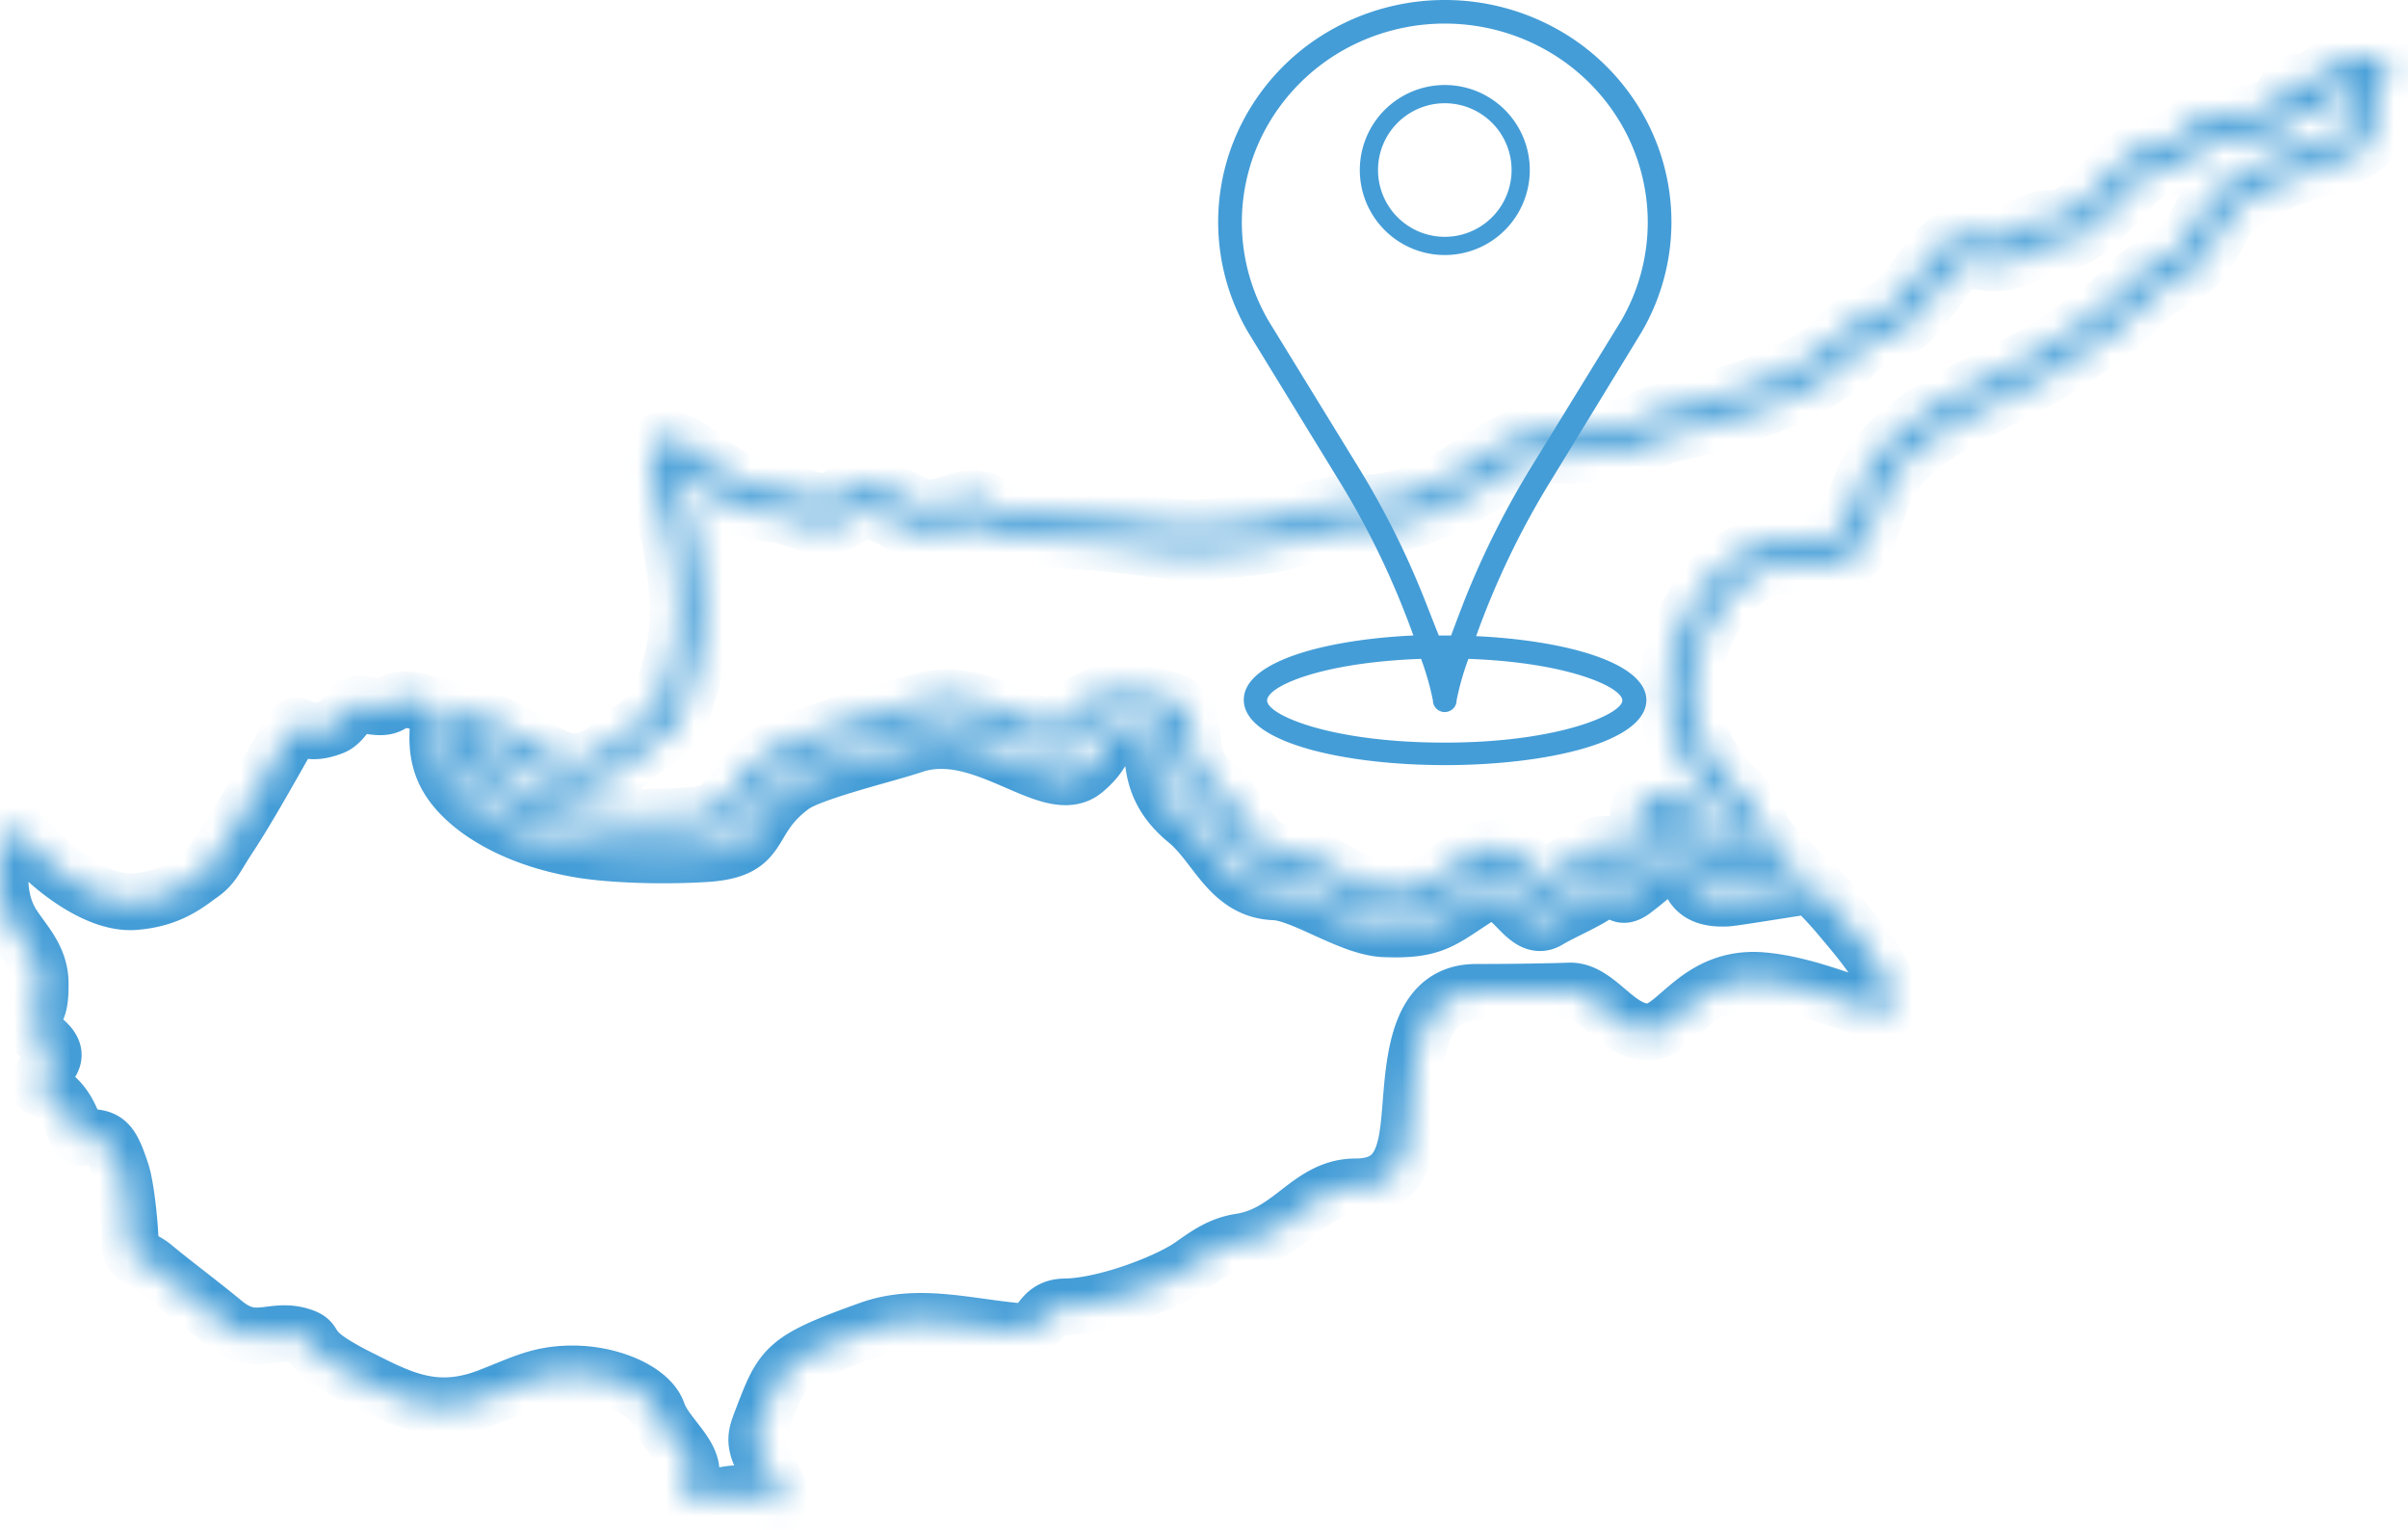
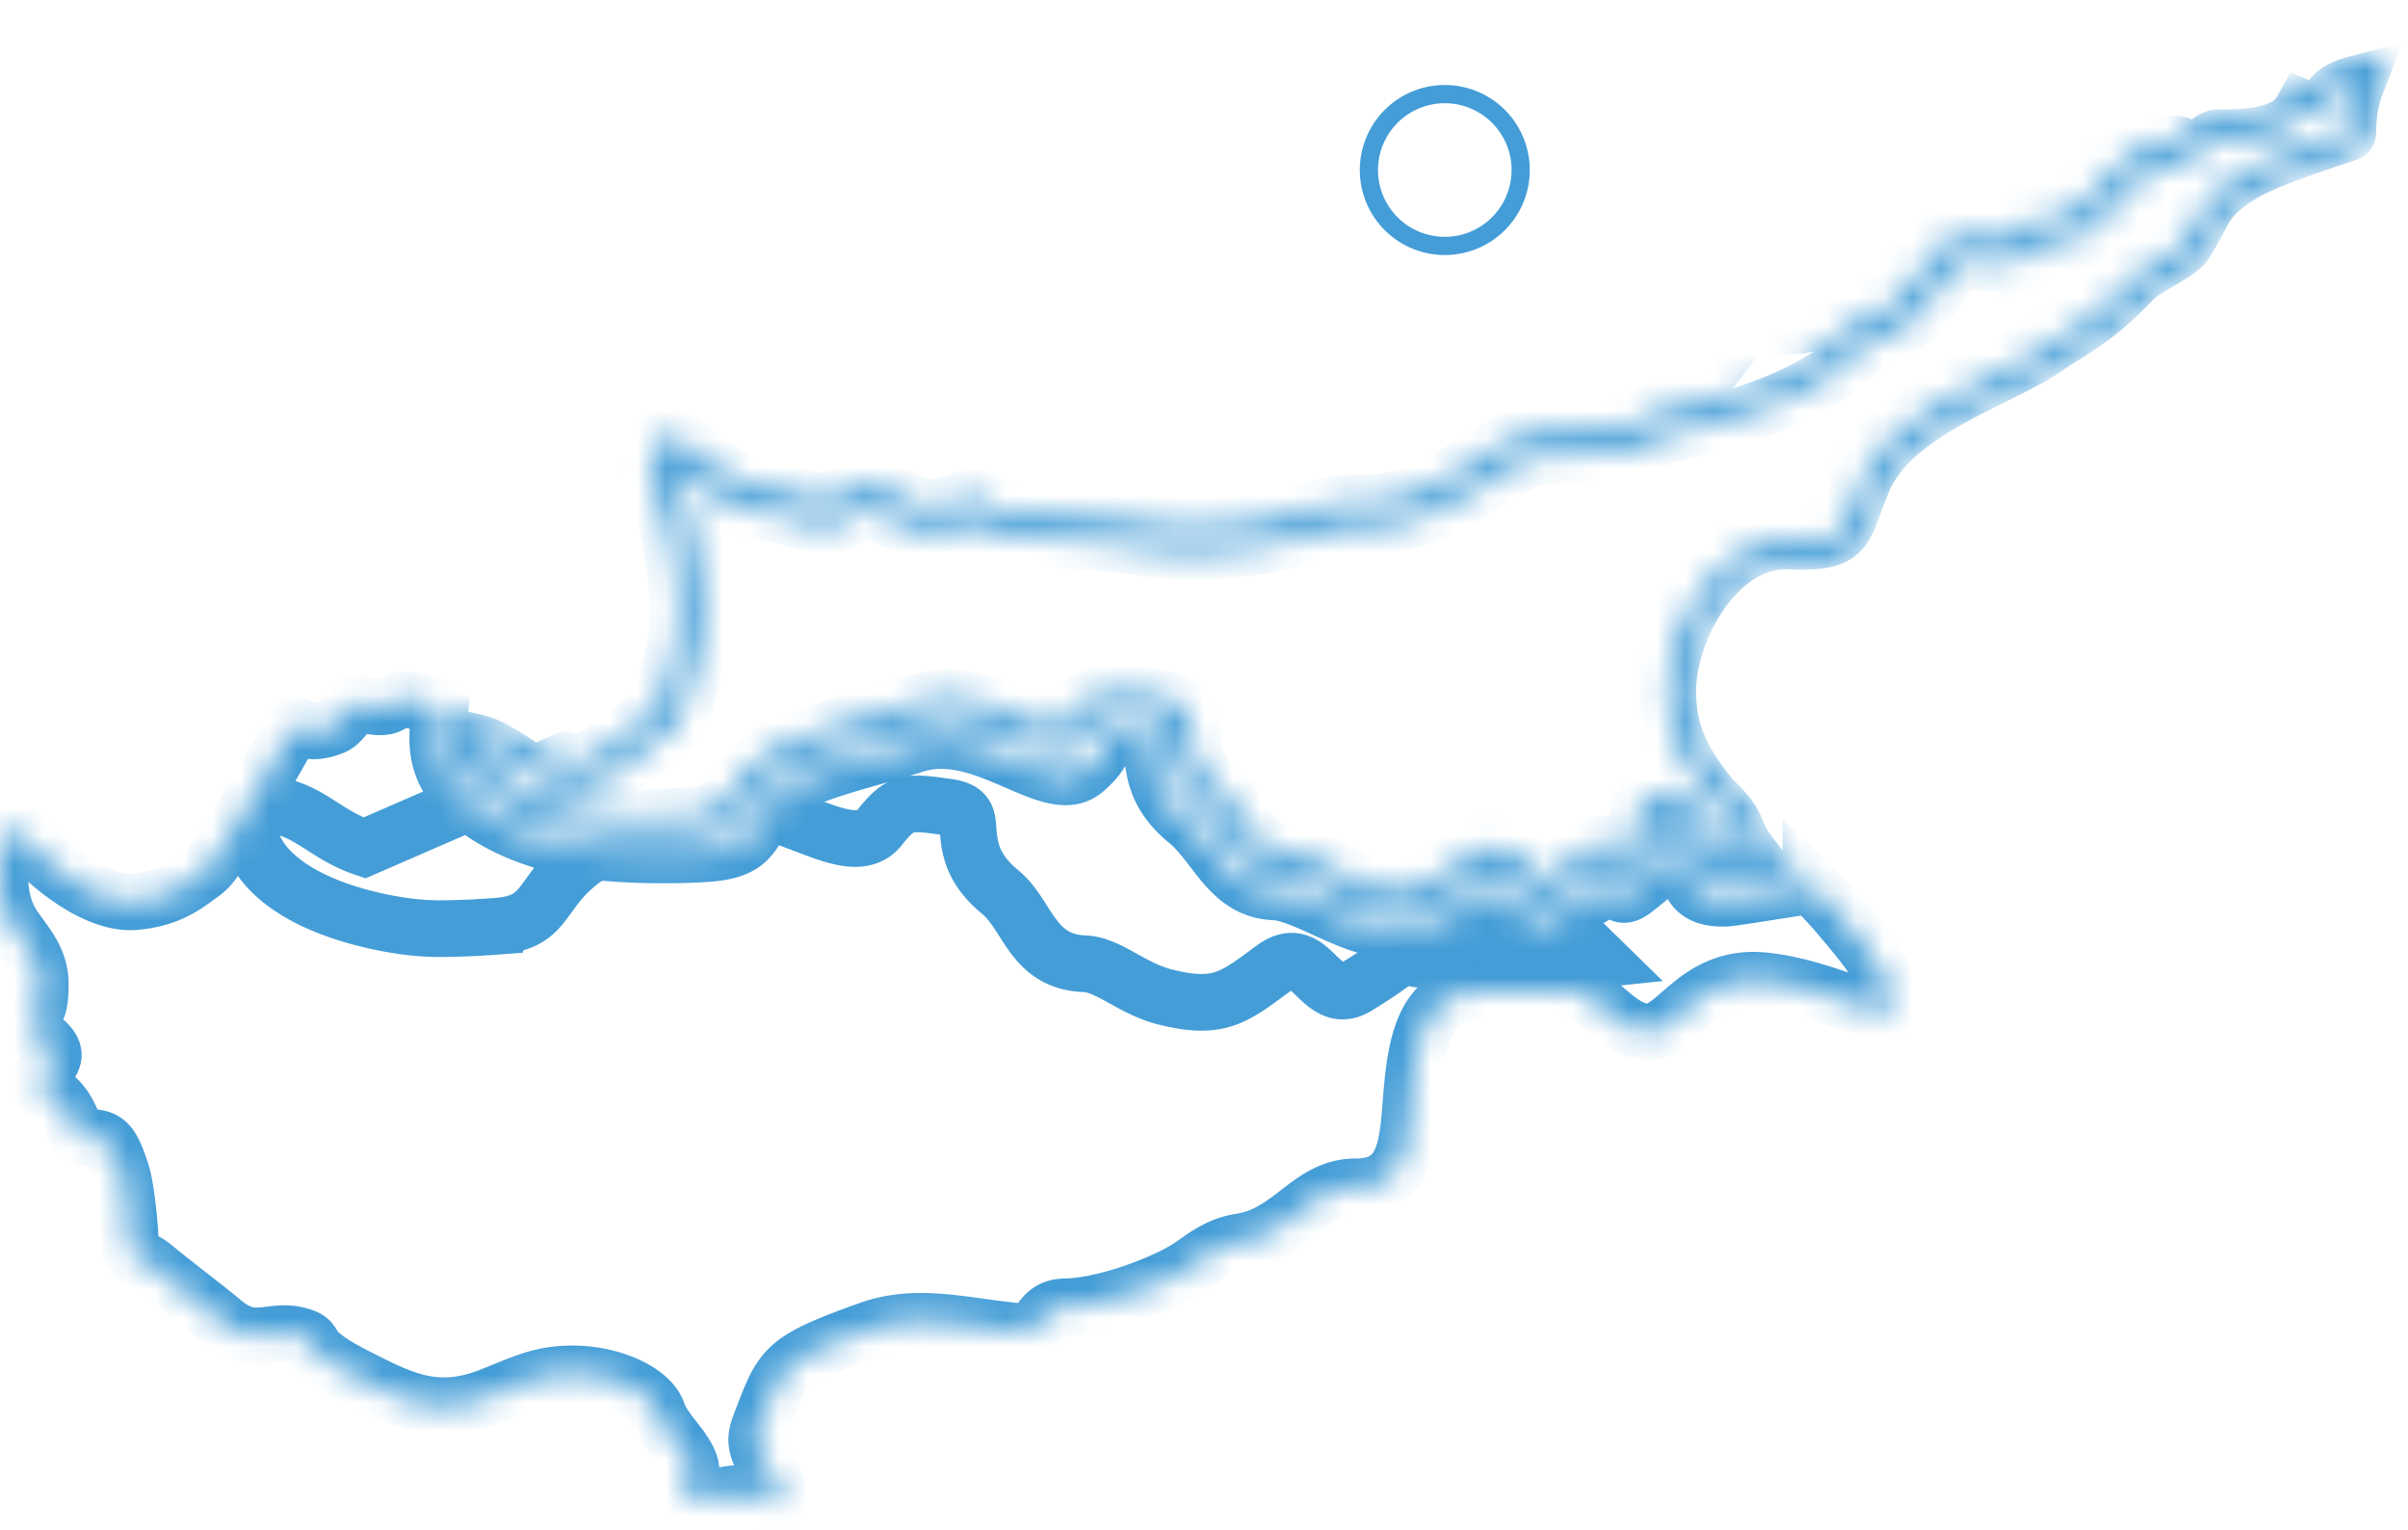
<svg xmlns="http://www.w3.org/2000/svg" width="85" height="54" viewBox="0 0 85 54" fill="none">
  <mask id="a" fill="#fff">
    <path fill-rule="evenodd" clip-rule="evenodd" d="M19.946 26.845q.113.037.233.044.125.007.256-.014c.482-.073.93-.38 1.12-.562l.002-.002c.201-.19.459-.379.723-.572.435-.318.895-.654.982-.905.895-2.558.755-3.469.437-5.548l-.006-.042v-.002c-.055-.354-.2-.831-.345-1.304-.277-.904-.55-1.794-.247-2.202.258-.35.692-.358 1.403.169l.248.184c.718.541 1.57 1.184 2.668 1.213h.015c.278.01.585.116.896.222.284.097.571.195.723.185.23-.016.427-.128.615-.236.283-.16.551-.313.947-.303h.014c.507.018.953.252 1.36.467.242.127.467.245.625.27.375.057.7-.054.98-.149.239-.081.453-.154.698-.153.518.003.596.114.716.285.048.069.132.188 2.779.34a33 33 0 0 1 2.748.266c1.127.15 1.718.229 4.03-.088l.008-.002c.365-.05.764-.16 1.176-.274.71-.195 1.46-.401 2.23-.385 1.238.026 1.997-.334 2.836-.732l.084-.04c.473-.223.873-.484 1.25-.73.837-.547 1.578-1.03 2.802-1.03v-.002c.265 0 .649 0 1.049-.021.412-.02.877-.062 1.34-.144a1.5 1.5 0 0 0 .549-.201c.223-.123.476-.263 1.065-.394 1.951-.436 3.3-.918 4.246-1.393.913-.459 1.44-.905 1.773-1.292l.002-.002c.212-.247.697-.462 1.152-.664.31-.138.604-.268.672-.336l.002-.001.002-.002c.442-.435.76-.871 1.03-1.24.587-.806.987-1.354 1.874-1.18.98.191 1.287-.021 1.58-.224.323-.224.635-.44 1.31-.413h.003c.44.014 1.046-.632 1.631-1.255.686-.732 1.35-1.439 2.07-1.386.337.024.59-.214.832-.442.335-.317.658-.621 1.208-.611 1.868.034 2.101-.4 2.232-.643.215-.4.337-.626.985-.352.186-.294.553-.732 1.829-.968.562-.104.79-.064.867.345.033.179-.029.305-.125.5-.137.28-.405.825-.405 1.79 0 .573-.942.91-2.04 1.3-.776.278-1.646.588-2.186.935-.773.497-.92.782-1.152 1.234-.128.25-.279.543-.533.921v.001l-.001.002c-.228.338-.743.643-1.219.925-.305.18-.592.35-.696.46-1.09 1.16-1.85 1.639-2.573 2.093-.22.138-.437.274-.652.423-.522.363-1.205.701-1.942 1.066-1.647.817-3.58 1.774-4.204 3.278-.126.303-.22.562-.304.79-.534 1.461-.705 1.929-3.095 1.826h-.086c-.89 0-1.687.604-2.277 1.429-.619.863-1.004 1.952-1.043 2.869l-.002.151h-.002c0 .594.093 1.087.283 1.558.194.48.492.945.897 1.472v.002c.105.136.231.264.355.39.303.306.6.607.838 1.228.073.191.18.368.312.542.142.185.313.367.508.558l.645.63-.898.093h-.003c-.187.02-.428.056-.67.092-.74.11-1.493.223-1.808-.079l-.006-.005v-.001c-.173-.171-.273-.444-.388-.762-.162-.444-.369-1.014-.728-1.083a3 3 0 0 0-.362-.055c.062.903.023.941-.617 1.45l-.03.024c-.563.449-.89.347-1.217.246-.11-.034-.22-.068-.412.078q-.357.27-.724.515-.369.244-.708.45c-.643.393-1.037.011-1.487-.425-.347-.335-.755-.732-1.457-.214l-.16.117c-1.27.94-1.827 1.352-3.644.902-.579-.143-1.056-.407-1.51-.659-.47-.26-.91-.503-1.348-.52-1.244-.047-1.707-.772-2.2-1.544-.225-.352-.458-.715-.786-.984-1.034-.846-1.093-1.633-1.14-2.257-.028-.375-.048-.646-.694-.74-.687-.1-1.135-.16-1.467-.076-.305.077-.575.304-.95.783-.56.71-1.534.337-2.645-.088-.789-.302-1.663-.637-2.333-.545a6 6 0 0 0-.385.088 34 34 0 0 0-.759.2c-1.503.416-3.901 1.148-4.325 1.461-.651.482-.965.917-1.217 1.266-.453.63-.75 1.042-1.931 1.118a29 29 0 0 1-1.861.08 9.6 9.6 0 0 1-1.643-.137h-.002a13 13 0 0 1-1.245-.27q-.6-.162-1.117-.366c-1.9-.75-3.022-1.944-2.79-3.35l.079-.472.457.133a9 9 0 0 0 .516.133c.615.138 1.053.418 1.534.726.41.262.857.548 1.47.755m.183.89a1.8 1.8 0 0 1-.451-.087c-.71-.24-1.204-.555-1.657-.845-.416-.266-.795-.508-1.263-.612l-.023-.005c.16.765.999 1.448 2.256 1.944q.48.19 1.024.336.556.15 1.165.253h.003c.54.092 1.002.127 1.503.128a29 29 0 0 0 1.808-.08c.782-.05.986-.334 1.297-.766.288-.399.645-.894 1.4-1.452.518-.383 3.04-1.164 4.604-1.597.32-.088.587-.16.779-.207a6 6 0 0 1 .474-.104h.003c.886-.122 1.865.253 2.748.59.8.307 1.503.576 1.675.357.502-.639.9-.952 1.412-1.081.486-.123 1.004-.056 1.792.059 1.323.193 1.364.75 1.422 1.517.034.463.078 1.047.83 1.663.426.348.699.775.962 1.186.37.58.717 1.122 1.517 1.153.642.024 1.169.316 1.73.626.403.224.828.46 1.3.576 1.433.355 1.89.016 2.938-.759l.16-.119.003-.002c1.277-.941 1.965-.274 2.548.29.198.193.372.36.456.31.226-.139.455-.282.677-.43q.337-.224.682-.486c.54-.41.857-.312 1.175-.214.113.035.227.07.44-.1l.03-.023c.33-.262.331-.268.287-.89-.032-.457.197-.668.595-.73.22-.036.489-.001.784.055.832.16 1.132.985 1.365 1.628.08.221.15.411.185.445h.001c.019.01.493-.06.992-.134l-.027-.035a3 3 0 0 1-.429-.754c-.173-.451-.41-.691-.651-.936-.136-.138-.274-.277-.421-.469h-.001c-.451-.586-.787-1.113-1.013-1.674-.23-.57-.343-1.163-.343-1.873h-.002q0-.06.006-.184c.046-1.075.489-2.339 1.199-3.33.737-1.03 1.769-1.785 2.967-1.785l.121.004c1.772.076 1.891-.25 2.264-1.268.09-.247.192-.526.317-.828.746-1.796 2.833-2.83 4.612-3.711.709-.352 1.366-.678 1.836-1.003.234-.162.456-.302.681-.444.678-.426 1.39-.874 2.408-1.956.187-.199.524-.398.882-.61.395-.234.821-.487.945-.668l.001-.001c.232-.345.369-.61.485-.835.297-.578.485-.944 1.447-1.562.623-.4 1.542-.728 2.362-1.02.793-.283 1.473-.48 1.473-.503 0-.78.15-1.336.298-1.72-.704.186-.85.428-.94.574-.224.372-.331.55-.943.288-.226.414-.681 1.075-2.962 1.033-.206-.004-.406.185-.615.382-.374.353-.766.722-1.47.67-.321-.023-.849.54-1.395 1.121-.713.76-1.451 1.548-2.275 1.521h-.009c-.393-.016-.591.121-.796.264-.437.302-.894.62-2.224.36-.36-.071-.63.3-1.028.844-.29.4-.635.87-1.121 1.349l-.002.001-.001.002c-.176.171-.54.333-.923.503-.367.163-.758.336-.852.443-.393.457-1.003.979-2.038 1.498-1.002.503-2.416 1.01-4.442 1.463a2.7 2.7 0 0 0-.84.311 2.2 2.2 0 0 1-.812.294c-.49.087-.994.131-1.445.154a21 21 0 0 1-1.09.024v-.001c-.97 0-1.613.42-2.34.893-.402.263-.829.542-1.35.788l-.083.04c-.932.442-1.775.841-3.215.811-.65-.014-1.338.176-1.99.355-.445.122-.874.24-1.282.298h-.002l-.01.001c-2.422.332-3.051.248-4.252.088a32 32 0 0 0-2.685-.26c-3.057-.174-3.291-.508-3.426-.7-.033-.047.054.076-.026.076-.1 0-.252.052-.424.11-.37.126-.801.273-1.377.185-.297-.045-.585-.197-.893-.36-.327-.171-.683-.359-.993-.37h-.008c-.161-.003-.33.093-.508.194-.27.154-.555.316-.976.345-.321.022-.689-.104-1.052-.228-.255-.087-.507-.173-.654-.179h-.009c-1.37-.037-2.34-.767-3.155-1.382l-.241-.18c-.22-.164-.165-.42-.22-.346-.047.065.163.754.377 1.452.157.511.314 1.027.375 1.424v.002l.007.042c.34 2.22.488 3.192-.477 5.953-.175.501-.743.916-1.282 1.31-.243.178-.48.35-.64.503l-.002.002c-.268.254-.895.683-1.577.787q-.21.033-.432.02m43.796 3.511c.322.314.67.673 1.035 1.108.592.708 1.4 1.63 1.634 2.377.07.224.234.37.234.584 0 1.017-2.288-.505-4.61-.708s-3.028 1.811-4.045 1.808c-1.125-.003-1.79-1.492-2.794-1.444-.155.008-1.437.047-3.273.047s-2.13 1.879-2.274 3.594c-.144 1.716-.139 3.27-1.975 3.27-1.65 0-2.257 1.66-4.067 1.94-.7.107-1.17.444-1.71.826-.878.62-3.104 1.455-4.488 1.47-.978.012-.791.939-1.562.875-1.863-.155-3.612-.692-5.34-.073-2.997 1.074-3.067 1.287-3.79 3.176-.283.737-.325.862.427 2.157.914 1.573-.5.458-1.303.458-.718 0-2.348.72-1.725-.405.45-.812-.786-1.579-1.086-2.452-.261-.761-1.62-1.37-2.997-1.37-1.176 0-1.774.344-2.941.798-1.922.75-3.152.067-4.62-.668-2.172-1.087-1.276-1.244-2.074-1.476-1.023-.296-1.598.443-2.693-.469-.763-.634-1.783-1.392-2.466-1.962-.41-.342-.818-.322-.818-.685 0-.578-.142-2.114-.328-2.666-.371-1.108-.522-1.25-1.382-1.217-.334.012-.281-1.25-1.452-1.74-.258-.108.213-.673.364-.926.354-.59-.66-.886-.66-1.291 0-.69.287-.269.274-1.494-.01-1.049-.807-1.616-1.142-2.343-.314-.683-.356-1.5-.156-2.51.245-1.24.692-.187 1.694.666.867.738 1.979 1.386 2.92 1.318 1.299-.095 1.931-.677 2.346-.966.442-.307.508-.57 1.004-1.323.56-.85 1.259-2.076 2.233-3.806.224-.398.272.372 1.425-.08.451-.176.618-.898 1.055-.793 1.097.262.921-.116 1.396-.16.335-.03.793.123 1.34.308-.08.765-.247 1.703.378 2.608.708 1.026 2.34 1.996 4.579 2.37 1.123.187 2.908.239 4.38.151 2.224-.132 1.398-1.143 3.099-2.4.654-.484 3.366-1.13 4.252-1.432 2.464-.838 4.834 1.89 6.044.896 1.098-.903.427-1.45 1.905-1.255.984.13-.105 1.531 1.727 3.03 1.044.855 1.486 2.444 3.086 2.505.99.037 2.679 1.252 3.868 1.303 1.782.076 2.036-.305 3.374-1.158 1.081-.69 1.543 1.393 2.428.852.452-.276 1.338-.645 1.813-.989.78-.566.487.5 1.252-.11.532-.423 1.252-.913 1.19-1.772 0-.003.133-.228.347.035.508.624-.132 2.15 1.692 2.061.24-.012 2.007-.306 2.976-.448" />
  </mask>
-   <path clip-rule="evenodd" d="M19.946 26.845q.113.037.233.044.125.007.256-.014c.482-.073.93-.38 1.12-.562l.002-.002c.201-.19.459-.379.723-.572.435-.318.895-.654.982-.905.895-2.558.755-3.469.437-5.548l-.006-.042v-.002c-.055-.354-.2-.831-.345-1.304-.277-.904-.55-1.794-.247-2.202.258-.35.692-.358 1.403.169l.248.184c.718.541 1.57 1.184 2.668 1.213h.015c.278.01.585.116.896.222.284.097.571.195.723.185.23-.016.427-.128.615-.236.283-.16.551-.313.947-.303h.014c.507.018.953.252 1.36.467.242.127.467.245.625.27.375.057.7-.054.98-.149.239-.081.453-.154.698-.153.518.003.596.114.716.285.048.069.132.188 2.779.34a33 33 0 0 1 2.748.266c1.127.15 1.718.229 4.03-.088l.008-.002c.365-.05.764-.16 1.176-.274.71-.195 1.46-.401 2.23-.385 1.238.026 1.997-.334 2.836-.732l.084-.04c.473-.223.873-.484 1.25-.73.837-.547 1.578-1.03 2.802-1.03v-.002c.265 0 .649 0 1.049-.021.412-.02.877-.062 1.34-.144a1.5 1.5 0 0 0 .549-.201c.223-.123.476-.263 1.065-.394 1.951-.436 3.3-.918 4.246-1.393.913-.459 1.44-.905 1.773-1.292l.002-.002c.212-.247.697-.462 1.152-.664.31-.138.604-.268.672-.336l.002-.001.002-.002c.442-.435.76-.871 1.03-1.24.587-.806.987-1.354 1.874-1.18.98.191 1.287-.021 1.58-.224.323-.224.635-.44 1.31-.413h.003c.44.014 1.046-.632 1.631-1.255.686-.732 1.35-1.439 2.07-1.386.337.024.59-.214.832-.442.335-.317.658-.621 1.208-.611 1.868.034 2.101-.4 2.232-.643.215-.4.337-.626.985-.352.186-.294.553-.732 1.829-.968.562-.104.79-.064.867.345.033.179-.029.305-.125.5-.137.28-.405.825-.405 1.79 0 .573-.942.91-2.04 1.3-.776.278-1.646.588-2.186.935-.773.497-.92.782-1.152 1.234-.128.25-.279.543-.533.921v.001l-.001.002c-.228.338-.743.643-1.219.925-.305.18-.592.35-.696.46-1.09 1.16-1.85 1.639-2.573 2.093-.22.138-.437.274-.652.423-.522.363-1.205.701-1.942 1.066-1.647.817-3.58 1.774-4.204 3.278-.126.303-.22.562-.304.79-.534 1.461-.705 1.929-3.095 1.826h-.086c-.89 0-1.687.604-2.277 1.429-.619.863-1.004 1.952-1.043 2.869l-.002.151h-.002c0 .594.093 1.087.283 1.558.194.48.492.945.897 1.472v.002c.105.136.231.264.355.39.303.306.6.607.838 1.228.073.191.18.368.312.542.142.185.313.367.508.558l.645.63-.898.093h-.003c-.187.02-.428.056-.67.092-.74.11-1.493.223-1.808-.079l-.006-.005v-.001c-.173-.171-.273-.444-.388-.762-.162-.444-.369-1.014-.728-1.083a3 3 0 0 0-.362-.055c.062.903.023.941-.617 1.45l-.03.024c-.563.449-.89.347-1.217.246-.11-.034-.22-.068-.412.078q-.357.27-.724.515-.369.244-.708.45c-.643.393-1.037.011-1.487-.425-.347-.335-.755-.732-1.457-.214l-.16.117c-1.27.94-1.827 1.352-3.644.902-.579-.143-1.056-.407-1.51-.659-.47-.26-.91-.503-1.348-.52-1.244-.047-1.707-.772-2.2-1.544-.225-.352-.458-.715-.786-.984-1.034-.846-1.093-1.633-1.14-2.257-.028-.375-.048-.646-.694-.74-.687-.1-1.135-.16-1.467-.076-.305.077-.575.304-.95.783-.56.71-1.534.337-2.645-.088-.789-.302-1.663-.637-2.333-.545a6 6 0 0 0-.385.088 34 34 0 0 0-.759.2c-1.503.416-3.901 1.148-4.325 1.461-.651.482-.965.917-1.217 1.266-.453.63-.75 1.042-1.931 1.118a29 29 0 0 1-1.861.08 9.6 9.6 0 0 1-1.643-.137h-.002a13 13 0 0 1-1.245-.27q-.6-.162-1.117-.366c-1.9-.75-3.022-1.944-2.79-3.35l.079-.472.457.133a9 9 0 0 0 .516.133c.615.138 1.053.418 1.534.726.41.262.857.548 1.47.755Zm.183.89a1.8 1.8 0 0 1-.451-.087c-.71-.24-1.204-.555-1.657-.845-.416-.266-.795-.508-1.263-.612l-.023-.005c.16.765.999 1.448 2.256 1.944q.48.19 1.024.336.556.15 1.165.253h.003c.54.092 1.002.127 1.503.128a29 29 0 0 0 1.808-.08c.782-.05.986-.334 1.297-.766.288-.399.645-.894 1.4-1.452.518-.383 3.04-1.164 4.604-1.597.32-.088.587-.16.779-.207a6 6 0 0 1 .474-.104h.003c.886-.122 1.865.253 2.748.59.8.307 1.503.576 1.675.357.502-.639.9-.952 1.412-1.081.486-.123 1.004-.056 1.792.059 1.323.193 1.364.75 1.422 1.517.034.463.078 1.047.83 1.663.426.348.699.775.962 1.186.37.58.717 1.122 1.517 1.153.642.024 1.169.316 1.73.626.403.224.828.46 1.3.576 1.433.355 1.89.016 2.938-.759l.16-.119.003-.002c1.277-.941 1.965-.274 2.548.29.198.193.372.36.456.31.226-.139.455-.282.677-.43q.337-.224.682-.486c.54-.41.857-.312 1.175-.214.113.035.227.07.44-.1l.03-.023c.33-.262.331-.268.287-.89-.032-.457.197-.668.595-.73.22-.036.489-.001.784.055.832.16 1.132.985 1.365 1.628.08.221.15.411.185.445h.001c.019.01.493-.06.992-.134l-.027-.035a3 3 0 0 1-.429-.754c-.173-.451-.41-.691-.651-.936-.136-.138-.274-.277-.421-.469h-.001c-.451-.586-.787-1.113-1.013-1.674-.23-.57-.343-1.163-.343-1.873h-.002q0-.06.006-.184c.046-1.075.489-2.339 1.199-3.33.737-1.03 1.769-1.785 2.967-1.785l.121.004c1.772.076 1.891-.25 2.264-1.268.09-.247.192-.526.317-.828.746-1.796 2.833-2.83 4.612-3.711.709-.352 1.366-.678 1.836-1.003.234-.162.456-.302.681-.444.678-.426 1.39-.874 2.408-1.956.187-.199.524-.398.882-.61.395-.234.821-.487.945-.668l.001-.001c.232-.345.369-.61.485-.835.297-.578.485-.944 1.447-1.562.623-.4 1.542-.728 2.362-1.02.793-.283 1.473-.48 1.473-.503 0-.78.15-1.336.298-1.72-.704.186-.85.428-.94.574-.224.372-.331.55-.943.288-.226.414-.681 1.075-2.962 1.033-.206-.004-.406.185-.615.382-.374.353-.766.722-1.47.67-.321-.023-.849.54-1.395 1.121-.713.76-1.451 1.548-2.275 1.521h-.009c-.393-.016-.591.121-.796.264-.437.302-.894.62-2.224.36-.36-.071-.63.3-1.028.844-.29.4-.635.87-1.121 1.349l-.002.001-.001.002c-.176.171-.54.333-.923.503-.367.163-.758.336-.852.443-.393.457-1.003.979-2.038 1.498-1.002.503-2.416 1.01-4.442 1.463a2.7 2.7 0 0 0-.84.311 2.2 2.2 0 0 1-.812.294c-.49.087-.994.131-1.445.154a21 21 0 0 1-1.09.024v-.001c-.97 0-1.613.42-2.34.893-.402.263-.829.542-1.35.788l-.083.04c-.932.442-1.775.841-3.215.811-.65-.014-1.338.176-1.99.355-.445.122-.874.24-1.282.298h-.002l-.01.001c-2.422.332-3.051.248-4.252.088a32 32 0 0 0-2.685-.26c-3.057-.174-3.291-.508-3.426-.7-.033-.047.054.076-.026.076-.1 0-.252.052-.424.11-.37.126-.801.273-1.377.185-.297-.045-.585-.197-.893-.36-.327-.171-.683-.359-.993-.37h-.008c-.161-.003-.33.093-.508.194-.27.154-.555.316-.976.345-.321.022-.689-.104-1.052-.228-.255-.087-.507-.173-.654-.179h-.009c-1.37-.037-2.34-.767-3.155-1.382l-.241-.18c-.22-.164-.165-.42-.22-.346-.047.065.163.754.377 1.452.157.511.314 1.027.375 1.424v.002l.007.042c.34 2.22.488 3.192-.477 5.953-.175.501-.743.916-1.282 1.31-.243.178-.48.35-.64.503l-.002.002c-.268.254-.895.683-1.577.787q-.21.033-.432.02Zm43.796 3.511c.322.314.67.673 1.035 1.108.592.708 1.4 1.63 1.634 2.377.07.224.234.37.234.584 0 1.017-2.288-.505-4.61-.708s-3.028 1.811-4.045 1.808c-1.125-.003-1.79-1.492-2.794-1.444-.155.008-1.437.047-3.273.047s-2.13 1.879-2.274 3.594c-.144 1.716-.139 3.27-1.975 3.27-1.65 0-2.257 1.66-4.067 1.94-.7.107-1.17.444-1.71.826-.878.62-3.104 1.455-4.488 1.47-.978.012-.791.939-1.562.875-1.863-.155-3.612-.692-5.34-.073-2.997 1.074-3.067 1.287-3.79 3.176-.283.737-.325.862.427 2.157.914 1.573-.5.458-1.303.458-.718 0-2.348.72-1.725-.405.45-.812-.786-1.579-1.086-2.452-.261-.761-1.62-1.37-2.997-1.37-1.176 0-1.774.344-2.941.798-1.922.75-3.152.067-4.62-.668-2.172-1.087-1.276-1.244-2.074-1.476-1.023-.296-1.598.443-2.693-.469-.763-.634-1.783-1.392-2.466-1.962-.41-.342-.818-.322-.818-.685 0-.578-.142-2.114-.328-2.666-.371-1.108-.522-1.25-1.382-1.217-.334.012-.281-1.25-1.452-1.74-.258-.108.213-.673.364-.926.354-.59-.66-.886-.66-1.291 0-.69.287-.269.274-1.494-.01-1.049-.807-1.616-1.142-2.343-.314-.683-.356-1.5-.156-2.51.245-1.24.692-.187 1.694.666.867.738 1.979 1.386 2.92 1.318 1.299-.095 1.931-.677 2.346-.966.442-.307.508-.57 1.004-1.323.56-.85 1.259-2.076 2.233-3.806.224-.398.272.372 1.425-.08.451-.176.618-.898 1.055-.793 1.097.262.921-.116 1.396-.16.335-.03.793.123 1.34.308-.08.765-.247 1.703.378 2.608.708 1.026 2.34 1.996 4.579 2.37 1.123.187 2.908.239 4.38.151 2.224-.132 1.398-1.143 3.099-2.4.654-.484 3.366-1.13 4.252-1.432 2.464-.838 4.834 1.89 6.044.896 1.098-.903.427-1.45 1.905-1.255.984.13-.105 1.531 1.727 3.03 1.044.855 1.486 2.444 3.086 2.505.99.037 2.679 1.252 3.868 1.303 1.782.076 2.036-.305 3.374-1.158 1.081-.69 1.543 1.393 2.428.852.452-.276 1.338-.645 1.813-.989.78-.566.487.5 1.252-.11.532-.423 1.252-.913 1.19-1.772 0-.003.133-.228.347.035.508.624-.132 2.15 1.692 2.061.24-.012 2.007-.306 2.976-.448Z" stroke="#449DD7" stroke-width="2" mask="url(#a)" />
+   <path clip-rule="evenodd" d="M19.946 26.845q.113.037.233.044.125.007.256-.014c.482-.073.93-.38 1.12-.562l.002-.002c.201-.19.459-.379.723-.572.435-.318.895-.654.982-.905.895-2.558.755-3.469.437-5.548l-.006-.042v-.002c-.055-.354-.2-.831-.345-1.304-.277-.904-.55-1.794-.247-2.202.258-.35.692-.358 1.403.169l.248.184c.718.541 1.57 1.184 2.668 1.213h.015c.278.01.585.116.896.222.284.097.571.195.723.185.23-.016.427-.128.615-.236.283-.16.551-.313.947-.303h.014c.507.018.953.252 1.36.467.242.127.467.245.625.27.375.057.7-.054.98-.149.239-.081.453-.154.698-.153.518.003.596.114.716.285.048.069.132.188 2.779.34a33 33 0 0 1 2.748.266c1.127.15 1.718.229 4.03-.088l.008-.002c.365-.05.764-.16 1.176-.274.71-.195 1.46-.401 2.23-.385 1.238.026 1.997-.334 2.836-.732l.084-.04c.473-.223.873-.484 1.25-.73.837-.547 1.578-1.03 2.802-1.03v-.002c.265 0 .649 0 1.049-.021.412-.02.877-.062 1.34-.144a1.5 1.5 0 0 0 .549-.201l.002-.002c.212-.247.697-.462 1.152-.664.31-.138.604-.268.672-.336l.002-.001.002-.002c.442-.435.76-.871 1.03-1.24.587-.806.987-1.354 1.874-1.18.98.191 1.287-.021 1.58-.224.323-.224.635-.44 1.31-.413h.003c.44.014 1.046-.632 1.631-1.255.686-.732 1.35-1.439 2.07-1.386.337.024.59-.214.832-.442.335-.317.658-.621 1.208-.611 1.868.034 2.101-.4 2.232-.643.215-.4.337-.626.985-.352.186-.294.553-.732 1.829-.968.562-.104.79-.064.867.345.033.179-.029.305-.125.5-.137.28-.405.825-.405 1.79 0 .573-.942.91-2.04 1.3-.776.278-1.646.588-2.186.935-.773.497-.92.782-1.152 1.234-.128.25-.279.543-.533.921v.001l-.001.002c-.228.338-.743.643-1.219.925-.305.18-.592.35-.696.46-1.09 1.16-1.85 1.639-2.573 2.093-.22.138-.437.274-.652.423-.522.363-1.205.701-1.942 1.066-1.647.817-3.58 1.774-4.204 3.278-.126.303-.22.562-.304.79-.534 1.461-.705 1.929-3.095 1.826h-.086c-.89 0-1.687.604-2.277 1.429-.619.863-1.004 1.952-1.043 2.869l-.002.151h-.002c0 .594.093 1.087.283 1.558.194.48.492.945.897 1.472v.002c.105.136.231.264.355.39.303.306.6.607.838 1.228.073.191.18.368.312.542.142.185.313.367.508.558l.645.63-.898.093h-.003c-.187.02-.428.056-.67.092-.74.11-1.493.223-1.808-.079l-.006-.005v-.001c-.173-.171-.273-.444-.388-.762-.162-.444-.369-1.014-.728-1.083a3 3 0 0 0-.362-.055c.062.903.023.941-.617 1.45l-.03.024c-.563.449-.89.347-1.217.246-.11-.034-.22-.068-.412.078q-.357.27-.724.515-.369.244-.708.45c-.643.393-1.037.011-1.487-.425-.347-.335-.755-.732-1.457-.214l-.16.117c-1.27.94-1.827 1.352-3.644.902-.579-.143-1.056-.407-1.51-.659-.47-.26-.91-.503-1.348-.52-1.244-.047-1.707-.772-2.2-1.544-.225-.352-.458-.715-.786-.984-1.034-.846-1.093-1.633-1.14-2.257-.028-.375-.048-.646-.694-.74-.687-.1-1.135-.16-1.467-.076-.305.077-.575.304-.95.783-.56.71-1.534.337-2.645-.088-.789-.302-1.663-.637-2.333-.545a6 6 0 0 0-.385.088 34 34 0 0 0-.759.2c-1.503.416-3.901 1.148-4.325 1.461-.651.482-.965.917-1.217 1.266-.453.63-.75 1.042-1.931 1.118a29 29 0 0 1-1.861.08 9.6 9.6 0 0 1-1.643-.137h-.002a13 13 0 0 1-1.245-.27q-.6-.162-1.117-.366c-1.9-.75-3.022-1.944-2.79-3.35l.079-.472.457.133a9 9 0 0 0 .516.133c.615.138 1.053.418 1.534.726.41.262.857.548 1.47.755Zm.183.89a1.8 1.8 0 0 1-.451-.087c-.71-.24-1.204-.555-1.657-.845-.416-.266-.795-.508-1.263-.612l-.023-.005c.16.765.999 1.448 2.256 1.944q.48.19 1.024.336.556.15 1.165.253h.003c.54.092 1.002.127 1.503.128a29 29 0 0 0 1.808-.08c.782-.05.986-.334 1.297-.766.288-.399.645-.894 1.4-1.452.518-.383 3.04-1.164 4.604-1.597.32-.088.587-.16.779-.207a6 6 0 0 1 .474-.104h.003c.886-.122 1.865.253 2.748.59.8.307 1.503.576 1.675.357.502-.639.9-.952 1.412-1.081.486-.123 1.004-.056 1.792.059 1.323.193 1.364.75 1.422 1.517.034.463.078 1.047.83 1.663.426.348.699.775.962 1.186.37.58.717 1.122 1.517 1.153.642.024 1.169.316 1.73.626.403.224.828.46 1.3.576 1.433.355 1.89.016 2.938-.759l.16-.119.003-.002c1.277-.941 1.965-.274 2.548.29.198.193.372.36.456.31.226-.139.455-.282.677-.43q.337-.224.682-.486c.54-.41.857-.312 1.175-.214.113.035.227.07.44-.1l.03-.023c.33-.262.331-.268.287-.89-.032-.457.197-.668.595-.73.22-.036.489-.001.784.055.832.16 1.132.985 1.365 1.628.08.221.15.411.185.445h.001c.019.01.493-.06.992-.134l-.027-.035a3 3 0 0 1-.429-.754c-.173-.451-.41-.691-.651-.936-.136-.138-.274-.277-.421-.469h-.001c-.451-.586-.787-1.113-1.013-1.674-.23-.57-.343-1.163-.343-1.873h-.002q0-.06.006-.184c.046-1.075.489-2.339 1.199-3.33.737-1.03 1.769-1.785 2.967-1.785l.121.004c1.772.076 1.891-.25 2.264-1.268.09-.247.192-.526.317-.828.746-1.796 2.833-2.83 4.612-3.711.709-.352 1.366-.678 1.836-1.003.234-.162.456-.302.681-.444.678-.426 1.39-.874 2.408-1.956.187-.199.524-.398.882-.61.395-.234.821-.487.945-.668l.001-.001c.232-.345.369-.61.485-.835.297-.578.485-.944 1.447-1.562.623-.4 1.542-.728 2.362-1.02.793-.283 1.473-.48 1.473-.503 0-.78.15-1.336.298-1.72-.704.186-.85.428-.94.574-.224.372-.331.55-.943.288-.226.414-.681 1.075-2.962 1.033-.206-.004-.406.185-.615.382-.374.353-.766.722-1.47.67-.321-.023-.849.54-1.395 1.121-.713.76-1.451 1.548-2.275 1.521h-.009c-.393-.016-.591.121-.796.264-.437.302-.894.62-2.224.36-.36-.071-.63.3-1.028.844-.29.4-.635.87-1.121 1.349l-.002.001-.001.002c-.176.171-.54.333-.923.503-.367.163-.758.336-.852.443-.393.457-1.003.979-2.038 1.498-1.002.503-2.416 1.01-4.442 1.463a2.7 2.7 0 0 0-.84.311 2.2 2.2 0 0 1-.812.294c-.49.087-.994.131-1.445.154a21 21 0 0 1-1.09.024v-.001c-.97 0-1.613.42-2.34.893-.402.263-.829.542-1.35.788l-.083.04c-.932.442-1.775.841-3.215.811-.65-.014-1.338.176-1.99.355-.445.122-.874.24-1.282.298h-.002l-.01.001c-2.422.332-3.051.248-4.252.088a32 32 0 0 0-2.685-.26c-3.057-.174-3.291-.508-3.426-.7-.033-.047.054.076-.026.076-.1 0-.252.052-.424.11-.37.126-.801.273-1.377.185-.297-.045-.585-.197-.893-.36-.327-.171-.683-.359-.993-.37h-.008c-.161-.003-.33.093-.508.194-.27.154-.555.316-.976.345-.321.022-.689-.104-1.052-.228-.255-.087-.507-.173-.654-.179h-.009c-1.37-.037-2.34-.767-3.155-1.382l-.241-.18c-.22-.164-.165-.42-.22-.346-.047.065.163.754.377 1.452.157.511.314 1.027.375 1.424v.002l.007.042c.34 2.22.488 3.192-.477 5.953-.175.501-.743.916-1.282 1.31-.243.178-.48.35-.64.503l-.002.002c-.268.254-.895.683-1.577.787q-.21.033-.432.02Zm43.796 3.511c.322.314.67.673 1.035 1.108.592.708 1.4 1.63 1.634 2.377.07.224.234.37.234.584 0 1.017-2.288-.505-4.61-.708s-3.028 1.811-4.045 1.808c-1.125-.003-1.79-1.492-2.794-1.444-.155.008-1.437.047-3.273.047s-2.13 1.879-2.274 3.594c-.144 1.716-.139 3.27-1.975 3.27-1.65 0-2.257 1.66-4.067 1.94-.7.107-1.17.444-1.71.826-.878.62-3.104 1.455-4.488 1.47-.978.012-.791.939-1.562.875-1.863-.155-3.612-.692-5.34-.073-2.997 1.074-3.067 1.287-3.79 3.176-.283.737-.325.862.427 2.157.914 1.573-.5.458-1.303.458-.718 0-2.348.72-1.725-.405.45-.812-.786-1.579-1.086-2.452-.261-.761-1.62-1.37-2.997-1.37-1.176 0-1.774.344-2.941.798-1.922.75-3.152.067-4.62-.668-2.172-1.087-1.276-1.244-2.074-1.476-1.023-.296-1.598.443-2.693-.469-.763-.634-1.783-1.392-2.466-1.962-.41-.342-.818-.322-.818-.685 0-.578-.142-2.114-.328-2.666-.371-1.108-.522-1.25-1.382-1.217-.334.012-.281-1.25-1.452-1.74-.258-.108.213-.673.364-.926.354-.59-.66-.886-.66-1.291 0-.69.287-.269.274-1.494-.01-1.049-.807-1.616-1.142-2.343-.314-.683-.356-1.5-.156-2.51.245-1.24.692-.187 1.694.666.867.738 1.979 1.386 2.92 1.318 1.299-.095 1.931-.677 2.346-.966.442-.307.508-.57 1.004-1.323.56-.85 1.259-2.076 2.233-3.806.224-.398.272.372 1.425-.08.451-.176.618-.898 1.055-.793 1.097.262.921-.116 1.396-.16.335-.03.793.123 1.34.308-.08.765-.247 1.703.378 2.608.708 1.026 2.34 1.996 4.579 2.37 1.123.187 2.908.239 4.38.151 2.224-.132 1.398-1.143 3.099-2.4.654-.484 3.366-1.13 4.252-1.432 2.464-.838 4.834 1.89 6.044.896 1.098-.903.427-1.45 1.905-1.255.984.13-.105 1.531 1.727 3.03 1.044.855 1.486 2.444 3.086 2.505.99.037 2.679 1.252 3.868 1.303 1.782.076 2.036-.305 3.374-1.158 1.081-.69 1.543 1.393 2.428.852.452-.276 1.338-.645 1.813-.989.78-.566.487.5 1.252-.11.532-.423 1.252-.913 1.19-1.772 0-.003.133-.228.347.035.508.624-.132 2.15 1.692 2.061.24-.012 2.007-.306 2.976-.448Z" stroke="#449DD7" stroke-width="2" mask="url(#a)" />
  <path d="M54 6a3 3 0 1 0-6 0 3 3 0 0 0 6 0m-5.357 0a2.357 2.357 0 1 1 4.714 0 2.357 2.357 0 0 1-4.714 0" fill="#449DD7" />
-   <path d="M52.106 22.45a29.2 29.2 0 0 1 2.658-5.52l3.172-5.194A7.7 7.7 0 0 0 59 7.82a7.7 7.7 0 0 0-1.076-3.911 7.9 7.9 0 0 0-2.928-2.863A8.13 8.13 0 0 0 51 0a8.13 8.13 0 0 0-3.996 1.047 7.9 7.9 0 0 0-2.928 2.863A7.7 7.7 0 0 0 43 7.82a7.7 7.7 0 0 0 1.064 3.915l3.168 5.17a29 29 0 0 1 2.27 4.5q.221.549.388 1.02c-3.126.147-5.985.92-5.985 2.271 0 1.514 3.57 2.304 7.105 2.304 3.537 0 7.106-.79 7.106-2.304-.025-1.326-2.884-2.1-6.01-2.247m-1.827-1.314a30 30 0 0 0-2.328-4.645l-3.168-5.16a6.9 6.9 0 0 1-.947-3.505 6.9 6.9 0 0 1 .966-3.499 7.1 7.1 0 0 1 2.622-2.56A7.3 7.3 0 0 1 51 .832c1.255 0 2.489.323 3.576.937a7.1 7.1 0 0 1 2.622 2.56 6.9 6.9 0 0 1 .966 3.498 6.9 6.9 0 0 1-.947 3.504l-3.172 5.16a30.7 30.7 0 0 0-2.332 4.646c-.184.474-.347.9-.49 1.289h-.434c-.159-.389-.322-.819-.51-1.29m.719 5.07c-4.046 0-6.27-.982-6.27-1.485s1.915-1.347 5.434-1.47q.267.717.418 1.465c0 .109.044.213.122.29a.42.42 0 0 0 .592 0 .4.4 0 0 0 .122-.29q.15-.748.418-1.465c3.523.123 5.433 1.003 5.433 1.47 0 .466-2.223 1.485-6.27 1.485" fill="#449DD7" />
</svg>